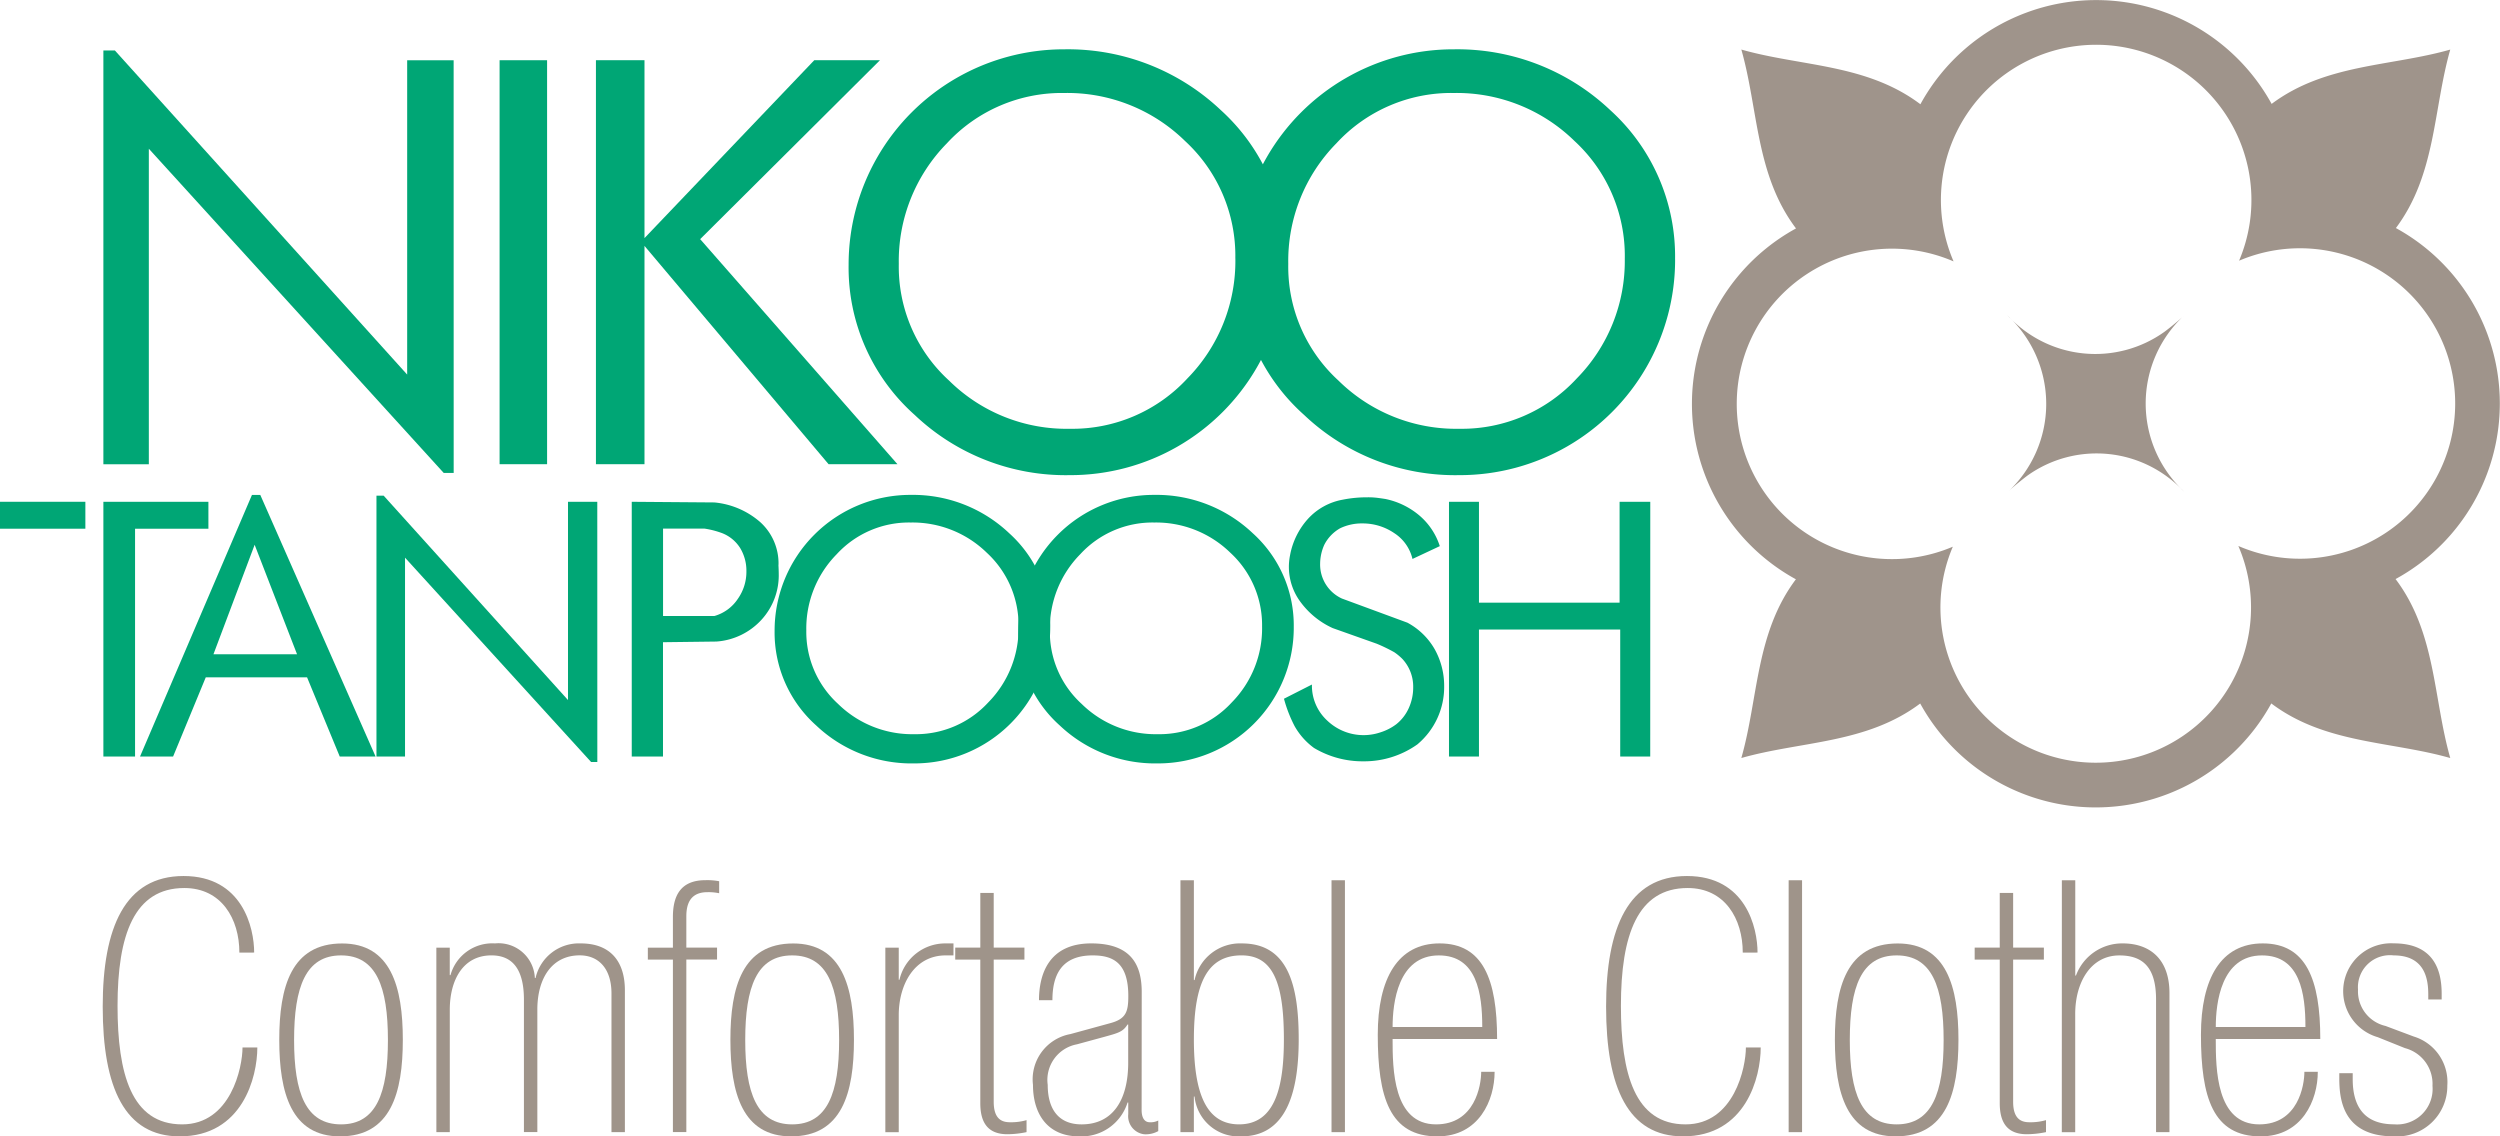
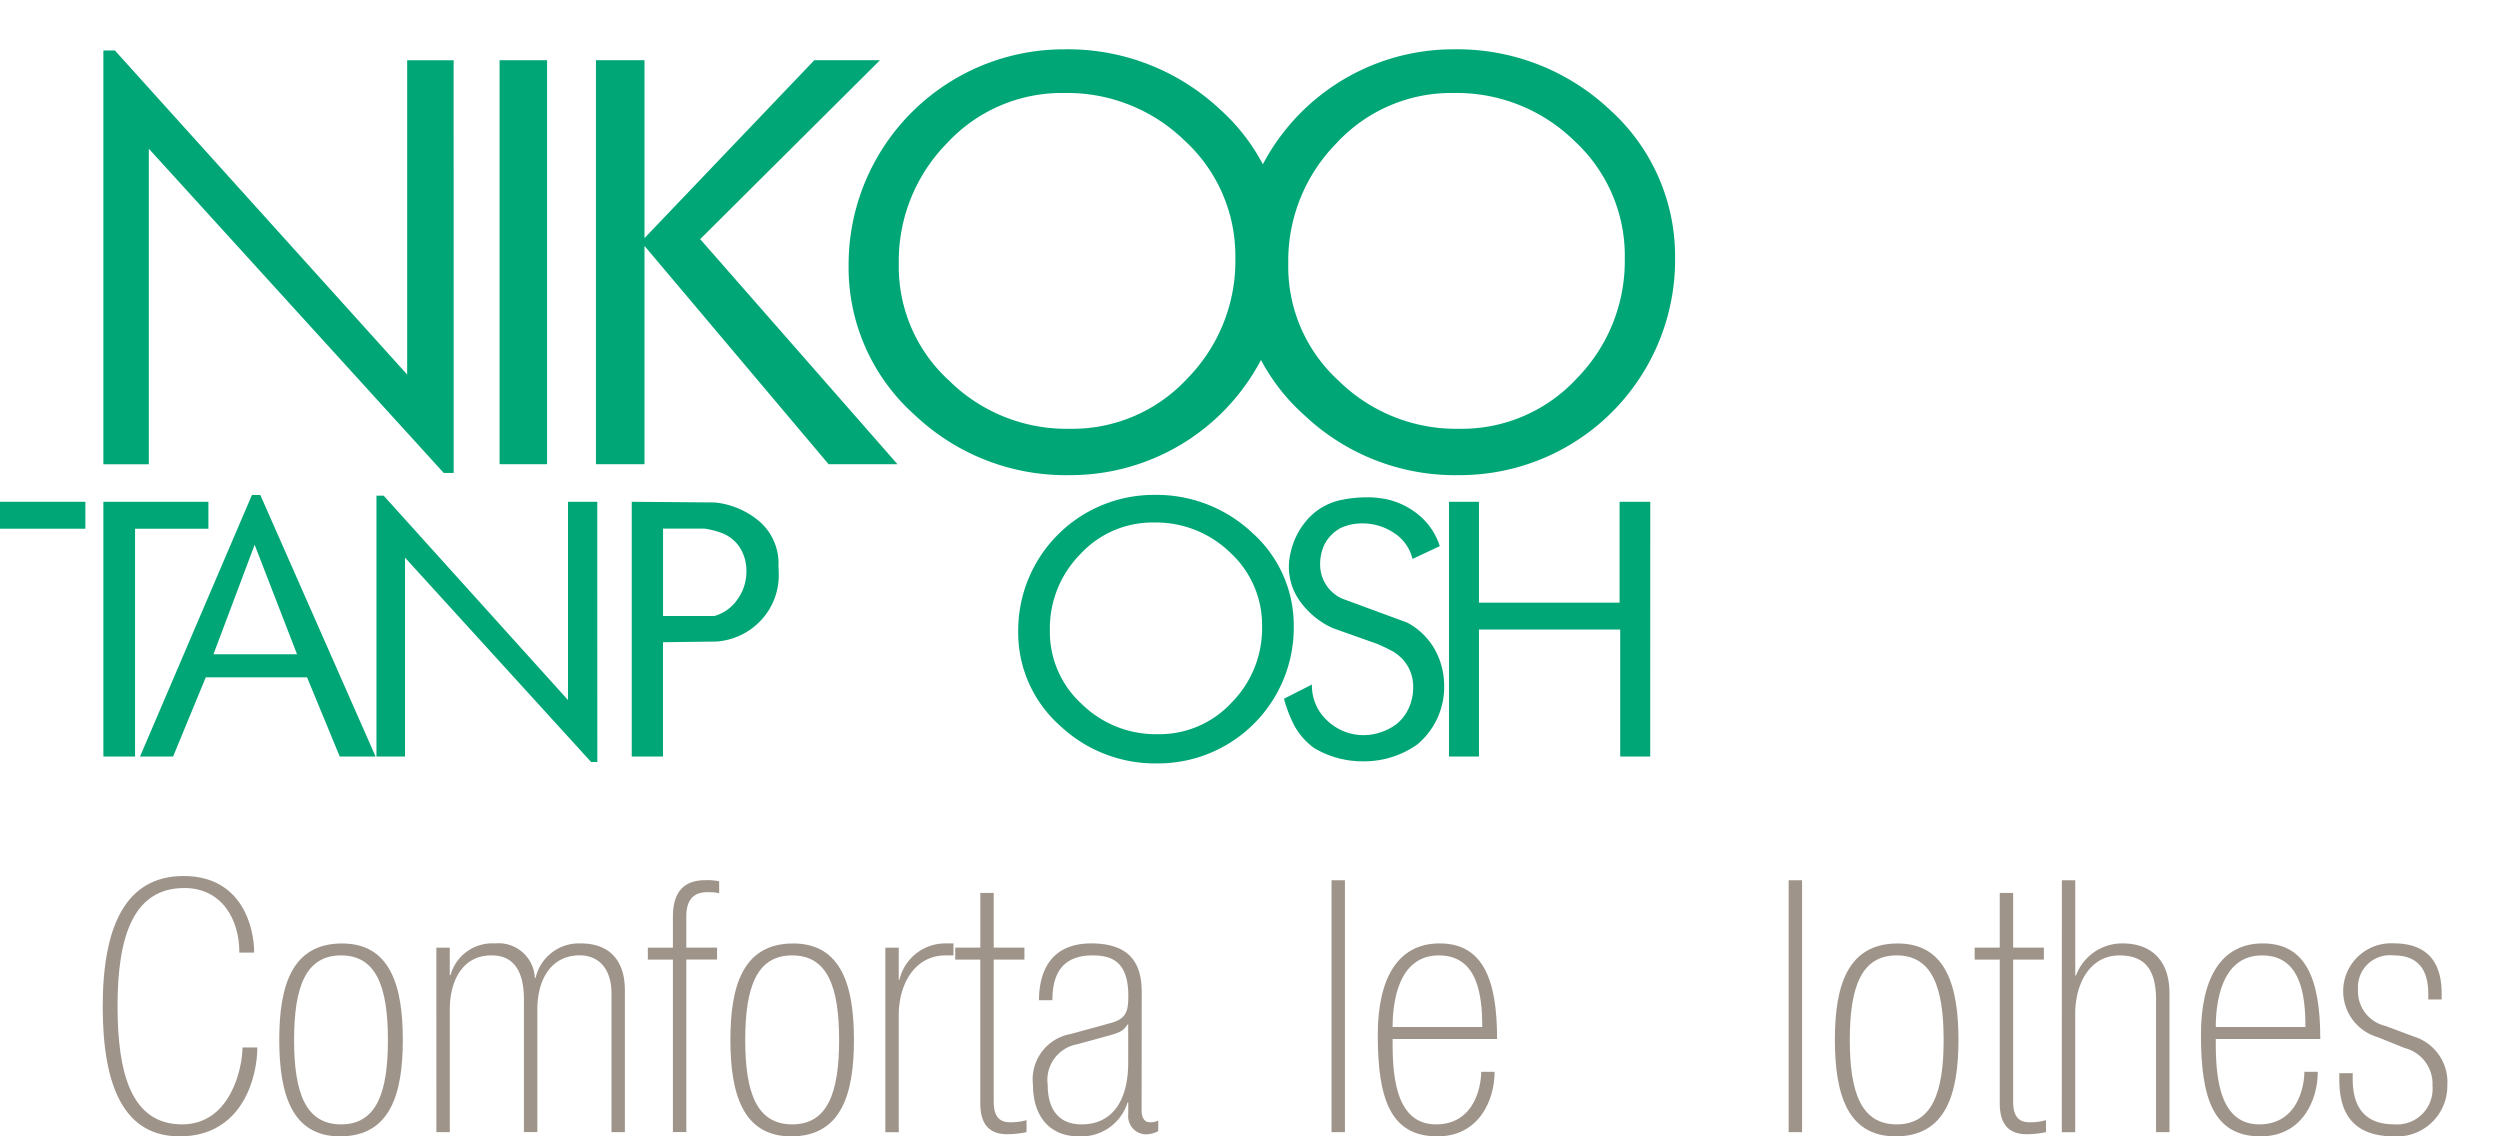
<svg xmlns="http://www.w3.org/2000/svg" width="176" height="80" viewBox="0 0 176 80">
  <g id="logo" transform="translate(-2219.982 -589.443)">
-     <path id="Path_7510" data-name="Path 7510" d="M2432.527,639.937a10.931,10.931,0,0,0,17.767-12.057,10.928,10.928,0,1,0,.051-20.083,10.93,10.93,0,1,0-20.1.049,10.928,10.928,0,1,0-.051,20.084,10.921,10.921,0,0,0,2.329,12.006m-2.227,2.228a14.124,14.124,0,0,1-2.4-3.195c-3.784,2.845-8.387,2.64-12.592,3.839,1.2-4.2.994-8.8,3.841-12.583a14.076,14.076,0,0,1,.008-24.7c-2.855-3.784-2.648-8.388-3.849-12.594,4.209,1.2,8.819.995,12.606,3.851a14.1,14.1,0,0,1,24.727-.024c3.781-2.831,8.378-2.628,12.576-3.825-1.2,4.195-1,8.787-3.828,12.565a14.08,14.08,0,0,1-.023,24.711c2.856,3.784,2.648,8.392,3.851,12.6-4.207-1.2-8.816-.992-12.6-3.844a14.093,14.093,0,0,1-22.317,3.2m16.223-18.073-.237-.23.224.243a8.37,8.37,0,0,0-11.08-1.166c-.393.3-.79.622-1.192.978l-.206.193a8.461,8.461,0,0,0-.009-12.474l.234.231-.223-.243a8.37,8.37,0,0,0,11.081,1.164q.589-.442,1.191-.976l.207-.193a8.459,8.459,0,0,0,.011,12.473" transform="translate(-72.732)" fill="#9f948b" fill-rule="evenodd" />
    <path id="Path_7511" data-name="Path 7511" d="M2239.1,648.273h-5.164v16.039h-2.23V646.378h7.394Z" transform="translate(-4.446 -21.609)" fill="#00a675" fill-rule="evenodd" />
    <path id="Path_7512" data-name="Path 7512" d="M2252.44,664.016h-2.523l-2.3-5.575h-7.132l-2.3,5.575h-2.328l7.881-18.419h.585Zm-5.529-7.2-2.985-7.708-2.9,7.708Z" transform="translate(-6.017 -21.313)" fill="#00a675" fill-rule="evenodd" />
-     <path id="Path_7513" data-name="Path 7513" d="M2278.218,664.433h-.438l-13.1-14.386v14h-2.011V645.68h.505l12.979,14.39V646.113h2.062Z" transform="translate(-16.184 -21.344)" fill="#00a675" fill-rule="evenodd" />
+     <path id="Path_7513" data-name="Path 7513" d="M2278.218,664.433h-.438l-13.1-14.386v14h-2.011V645.68h.505l12.979,14.39V646.113h2.062" transform="translate(-16.184 -21.344)" fill="#00a675" fill-rule="evenodd" />
    <path id="Path_7514" data-name="Path 7514" d="M2301.936,650.816c.014.289.021.493.021.624a4.634,4.634,0,0,1-1.2,3.228,4.747,4.747,0,0,1-3.183,1.55l-3.765.047v8.048h-2.2V646.379l5.821.046a5.711,5.711,0,0,1,3.227,1.387,3.917,3.917,0,0,1,1.285,3m-4.024-2.245a6.1,6.1,0,0,0-1.186-.3h-2.919v6.152h3.616a2.949,2.949,0,0,0,1.652-1.212,3.308,3.308,0,0,0,.6-1.941,3.086,3.086,0,0,0-.431-1.617,2.629,2.629,0,0,0-1.335-1.084" transform="translate(-27.152 -21.61)" fill="#00a675" fill-rule="evenodd" />
-     <path id="Path_7515" data-name="Path 7515" d="M2327.215,654.93a9.56,9.56,0,0,1-9.582,9.57,9.755,9.755,0,0,1-6.886-2.664,8.772,8.772,0,0,1-2.936-6.664,9.559,9.559,0,0,1,9.58-9.576,9.855,9.855,0,0,1,6.937,2.7,8.751,8.751,0,0,1,2.888,6.636m-2.231-.047a6.936,6.936,0,0,0-2.235-5.216,7.488,7.488,0,0,0-5.358-2.128,6.907,6.907,0,0,0-5.208,2.231,7.444,7.444,0,0,0-2.141,5.35,6.858,6.858,0,0,0,2.235,5.188,7.454,7.454,0,0,0,5.357,2.133,6.928,6.928,0,0,0,5.217-2.236,7.423,7.423,0,0,0,2.134-5.323" transform="translate(-33.297 -21.313)" fill="#00a675" fill-rule="evenodd" />
    <path id="Path_7516" data-name="Path 7516" d="M2354.831,654.93a9.555,9.555,0,0,1-9.58,9.57,9.759,9.759,0,0,1-6.886-2.664,8.768,8.768,0,0,1-2.933-6.664,9.547,9.547,0,0,1,9.579-9.576,9.852,9.852,0,0,1,6.934,2.7,8.74,8.74,0,0,1,2.885,6.636m-2.23-.047a6.927,6.927,0,0,0-2.232-5.216,7.49,7.49,0,0,0-5.357-2.128,6.909,6.909,0,0,0-5.21,2.231,7.432,7.432,0,0,0-2.14,5.35,6.848,6.848,0,0,0,2.236,5.188,7.436,7.436,0,0,0,5.354,2.133,6.918,6.918,0,0,0,5.215-2.236,7.431,7.431,0,0,0,2.135-5.323" transform="translate(-43.768 -21.313)" fill="#00a675" fill-rule="evenodd" />
    <path id="Path_7517" data-name="Path 7517" d="M2376.531,649.312l-1.918.9a2.975,2.975,0,0,0-1.281-1.816,3.932,3.932,0,0,0-2.235-.685,3.523,3.523,0,0,0-1.578.341,2.786,2.786,0,0,0-1.116,1.165,3.317,3.317,0,0,0-.292,1.331,2.635,2.635,0,0,0,1.531,2.45l4.612,1.7a4.845,4.845,0,0,1,1.931,1.886,5.268,5.268,0,0,1,.658,2.566,5.264,5.264,0,0,1-1.892,4.122,6.473,6.473,0,0,1-3.807,1.187,6.66,6.66,0,0,1-3.463-.94,4.849,4.849,0,0,1-1.361-1.527,9.546,9.546,0,0,1-.755-1.939l1.969-1a3.335,3.335,0,0,0,1.088,2.548,3.7,3.7,0,0,0,3.735.818,3.69,3.69,0,0,0,1.117-.572,3.05,3.05,0,0,0,.872-1.122,3.512,3.512,0,0,0,.317-1.472,2.864,2.864,0,0,0-.753-1.993,3.867,3.867,0,0,0-.576-.48,11.607,11.607,0,0,0-1.238-.6l-3.1-1.1a5.787,5.787,0,0,1-2.232-1.793,4.134,4.134,0,0,1-.773-3.321,5.233,5.233,0,0,1,1.258-2.57,4.348,4.348,0,0,1,2.445-1.355,8.631,8.631,0,0,1,1.723-.168,5.254,5.254,0,0,1,.609.024c.147.015.372.046.679.093a5.38,5.38,0,0,1,2.4,1.168,4.729,4.729,0,0,1,1.431,2.152" transform="translate(-55.192 -21.419)" fill="#00a675" fill-rule="evenodd" />
    <path id="Path_7518" data-name="Path 7518" d="M2398.444,664.313h-2.113v-8.941h-9.944v8.941h-2.11V646.379h2.11v7.1h9.9v-7.1h2.16Z" transform="translate(-62.286 -21.61)" fill="#00a675" fill-rule="evenodd" />
    <path id="Path_7519" data-name="Path 7519" d="M2256.367,624.911h-.7l-20.761-22.825V624.3h-3.2V595.167h.809l20.578,22.819v-22.13h3.271Z" transform="translate(-4.446 -2.172)" fill="#00a675" fill-rule="evenodd" />
    <rect id="Rectangle_503" data-name="Rectangle 503" width="3.344" height="28.44" transform="translate(2255.153 593.683)" fill="#00a675" />
    <path id="Path_7520" data-name="Path 7520" d="M2308.78,624.717h-4.849l-12.96-15.369v15.369h-3.418v-28.44h3.418V608.8l11.956-12.527h4.625l-12.661,12.6Z" transform="translate(-25.617 -2.594)" fill="#00a675" fill-rule="evenodd" />
    <path id="Path_7521" data-name="Path 7521" d="M2346.974,609.834a15.163,15.163,0,0,1-15.195,15.182,15.444,15.444,0,0,1-10.919-4.233,13.886,13.886,0,0,1-4.658-10.563,15.157,15.157,0,0,1,15.193-15.182,15.66,15.66,0,0,1,11,4.271,13.893,13.893,0,0,1,4.574,10.525m-3.542-.074a10.985,10.985,0,0,0-3.539-8.266,11.839,11.839,0,0,0-8.5-3.381,11,11,0,0,0-8.265,3.54,11.821,11.821,0,0,0-3.388,8.488,10.85,10.85,0,0,0,3.542,8.22,11.763,11.763,0,0,0,8.5,3.391,11.018,11.018,0,0,0,8.27-3.539,11.8,11.8,0,0,0,3.383-8.452" transform="translate(-36.478 -2.123)" fill="#00a675" fill-rule="evenodd" />
    <path id="Path_7522" data-name="Path 7522" d="M2391.128,609.834a15.162,15.162,0,0,1-15.194,15.182,15.435,15.435,0,0,1-10.919-4.233,13.893,13.893,0,0,1-4.655-10.563,15.157,15.157,0,0,1,15.19-15.182,15.665,15.665,0,0,1,11,4.271,13.878,13.878,0,0,1,4.575,10.525m-3.539-.074a10.994,10.994,0,0,0-3.539-8.266,11.852,11.852,0,0,0-8.5-3.381,10.98,10.98,0,0,0-8.263,3.54,11.8,11.8,0,0,0-3.39,8.488,10.863,10.863,0,0,0,3.536,8.22,11.79,11.79,0,0,0,8.5,3.391,11.011,11.011,0,0,0,8.27-3.539,11.791,11.791,0,0,0,3.385-8.452" transform="translate(-53.218 -2.123)" fill="#00a675" fill-rule="evenodd" />
    <rect id="Rectangle_504" data-name="Rectangle 504" width="6.01" height="1.896" transform="translate(2219.982 624.768)" fill="#00a675" />
    <path id="Path_7523" data-name="Path 7523" d="M2241.252,694.23c0-2.384-1.268-4.544-3.877-4.544-3.529,0-4.7,3.3-4.7,8.295,0,4.768.969,8.344,4.548,8.344,3.43,0,4.25-4.023,4.25-5.413h1.043c0,2.085-1.043,6.257-5.468,6.257-3.853,0-5.417-3.4-5.417-9.139,0-5.564,1.565-9.189,5.691-9.189,4.151,0,4.971,3.651,4.971,5.389Z" transform="translate(-4.418 -37.726)" fill="#9f948a" />
    <path id="Path_7524" data-name="Path 7524" d="M2255.921,710.071c-3.43,0-4.275-3.055-4.275-6.8,0-3.725.845-6.78,4.424-6.78,3.429,0,4.275,3.055,4.275,6.78,0,3.75-.845,6.8-4.424,6.8m.075-12.74c-2.486,0-3.306,2.211-3.306,5.96,0,3.726.82,5.936,3.306,5.936s3.3-2.21,3.3-5.936c0-3.749-.819-5.96-3.3-5.96" transform="translate(-12.004 -40.628)" fill="#9f948a" />
    <path id="Path_7525" data-name="Path 7525" d="M2269.457,696.785h.944v1.937h.051a3.054,3.054,0,0,1,3.131-2.235,2.559,2.559,0,0,1,2.809,2.433h.05a3.13,3.13,0,0,1,3.181-2.433c2.062,0,3.107,1.241,3.107,3.3v9.984h-.944v-9.761c0-1.738-.895-2.682-2.237-2.682-1.938,0-2.982,1.59-2.982,3.824v8.619h-.944V700.46c0-1.937-.646-3.13-2.287-3.13-2.038,0-2.933,1.788-2.933,3.824v8.619h-.944Z" transform="translate(-18.756 -40.628)" fill="#9f948a" />
    <path id="Path_7526" data-name="Path 7526" d="M2295.2,694.91h-1.765v-.844h1.765V691.9c0-1.49.546-2.583,2.287-2.583a4.377,4.377,0,0,1,.969.074v.845a3.707,3.707,0,0,0-.821-.075c-.82,0-1.49.372-1.49,1.689v2.211h2.162v.844h-2.162v12.145h-.945Z" transform="translate(-27.845 -37.909)" fill="#9f948a" />
    <path id="Path_7527" data-name="Path 7527" d="M2307.072,710.071c-3.429,0-4.274-3.055-4.274-6.8,0-3.725.845-6.78,4.423-6.78,3.431,0,4.275,3.055,4.275,6.78,0,3.75-.844,6.8-4.424,6.8m.075-12.74c-2.485,0-3.305,2.211-3.305,5.96,0,3.726.82,5.936,3.305,5.936s3.305-2.21,3.305-5.936c0-3.749-.82-5.96-3.305-5.96" transform="translate(-31.396 -40.628)" fill="#9f948a" />
    <path id="Path_7528" data-name="Path 7528" d="M2320.367,696.785h.944v2.26h.05a3.309,3.309,0,0,1,3.256-2.558h.547v.844h-.547c-2.213,0-3.306,2.062-3.306,4.2v8.245h-.944Z" transform="translate(-38.057 -40.628)" fill="#9f948a" />
    <path id="Path_7529" data-name="Path 7529" d="M2328.292,694.612h1.765v-3.849H2331v3.849h2.163v.844H2331v10.008c0,1.242.6,1.441,1.144,1.441a3.875,3.875,0,0,0,1.168-.149v.845a6.907,6.907,0,0,1-1.342.148c-1.342,0-1.914-.769-1.914-2.186V695.456h-1.765Z" transform="translate(-41.061 -38.456)" fill="#9f948a" />
    <path id="Path_7530" data-name="Path 7530" d="M2344.751,708.209c0,.621.248.869.571.869a1.177,1.177,0,0,0,.6-.123v.745a1.8,1.8,0,0,1-.994.223,1.283,1.283,0,0,1-1.118-1.415v-.819h-.05a3.4,3.4,0,0,1-3.4,2.383c-2.262,0-3.257-1.614-3.257-3.625a3.24,3.24,0,0,1,2.635-3.577l2.808-.769c1.119-.3,1.268-.82,1.268-1.913,0-2.36-1.094-2.857-2.51-2.857-2.187,0-2.833,1.366-2.833,3.155h-.945c0-1.764.646-4,3.678-4,2.858,0,3.554,1.564,3.554,3.427Zm-.945-6.01h-.05c-.323.522-.671.6-1.64.869l-1.914.522a2.55,2.55,0,0,0-2.062,2.856c0,1.688.746,2.781,2.385,2.781,2.213,0,3.281-1.738,3.281-4.346Z" transform="translate(-44.399 -40.628)" fill="#9f948a" />
-     <path id="Path_7531" data-name="Path 7531" d="M2353.828,689.321h.945v7.029h.049a3.272,3.272,0,0,1,3.331-2.582c3.257,0,4,2.955,4,6.755,0,4.023-1.02,6.829-4.051,6.829a3.124,3.124,0,0,1-3.281-2.806h-.049v2.508h-.945Zm.945,11.2c0,3.8.869,5.985,3.181,5.985,2.56,0,3.156-2.683,3.156-5.985,0-4.048-.795-5.911-2.982-5.911-2.385,0-3.354,1.913-3.354,5.911" transform="translate(-50.742 -37.908)" fill="#9f948a" />
    <rect id="Rectangle_505" data-name="Rectangle 505" width="0.944" height="17.733" transform="translate(2313.721 651.413)" fill="#9f948a" />
    <path id="Path_7532" data-name="Path 7532" d="M2377.245,703.218c0,2.086.025,6.009,3.056,6.009,2.734,0,3.181-2.731,3.181-3.7h.945c0,1.987-1.093,4.545-4.026,4.545-3.355,0-4.2-2.731-4.2-7.153,0-3.973,1.417-6.432,4.349-6.432,3.057,0,4.052,2.533,4.052,6.731Zm6.312-.844c0-2.36-.372-5.042-3.057-5.042-2.882,0-3.255,3.353-3.255,5.042Z" transform="translate(-59.224 -40.628)" fill="#9f948a" />
-     <path id="Path_7533" data-name="Path 7533" d="M2411.713,694.23c0-2.384-1.267-4.544-3.877-4.544-3.529,0-4.7,3.3-4.7,8.295,0,4.768.969,8.344,4.548,8.344,3.429,0,4.25-4.023,4.25-5.413h1.043c0,2.085-1.043,6.257-5.468,6.257-3.852,0-5.417-3.4-5.417-9.139,0-5.564,1.565-9.189,5.691-9.189,4.151,0,4.971,3.651,4.971,5.389Z" transform="translate(-69.041 -37.726)" fill="#9f948a" />
    <rect id="Rectangle_506" data-name="Rectangle 506" width="0.944" height="17.733" transform="translate(2345.903 651.413)" fill="#9f948a" />
    <path id="Path_7534" data-name="Path 7534" d="M2432.306,710.071c-3.431,0-4.275-3.055-4.275-6.8,0-3.725.844-6.78,4.424-6.78,3.43,0,4.275,3.055,4.275,6.78,0,3.75-.845,6.8-4.423,6.8m.074-12.74c-2.485,0-3.3,2.211-3.3,5.96,0,3.726.819,5.936,3.3,5.936s3.306-2.21,3.306-5.936c0-3.749-.821-5.96-3.306-5.96" transform="translate(-78.873 -40.628)" fill="#9f948a" />
    <path id="Path_7535" data-name="Path 7535" d="M2443.881,694.612h1.765v-3.849h.943v3.849h2.164v.844h-2.164v10.008c0,1.242.6,1.441,1.144,1.441a3.878,3.878,0,0,0,1.169-.149v.845a6.913,6.913,0,0,1-1.343.148c-1.342,0-1.913-.769-1.913-2.186V695.456h-1.765Z" transform="translate(-84.882 -38.456)" fill="#9f948a" />
    <path id="Path_7536" data-name="Path 7536" d="M2453.767,689.322h.944v6.706h.05a3.466,3.466,0,0,1,3.3-2.26c1.839,0,3.281,1.043,3.281,3.5v9.785h-.944v-9.339c0-2.309-.969-3.1-2.585-3.1-1.988,0-3.106,1.863-3.106,4.123v8.32h-.944Z" transform="translate(-88.63 -37.909)" fill="#9f948a" />
    <path id="Path_7537" data-name="Path 7537" d="M2470.58,703.218c0,2.086.025,6.009,3.058,6.009,2.732,0,3.181-2.731,3.181-3.7h.944c0,1.987-1.093,4.545-4.026,4.545-3.355,0-4.2-2.731-4.2-7.153,0-3.973,1.417-6.432,4.349-6.432,3.057,0,4.052,2.533,4.052,6.731Zm6.313-.844c0-2.36-.374-5.042-3.057-5.042-2.882,0-3.255,3.353-3.255,5.042Z" transform="translate(-94.608 -40.628)" fill="#9f948a" />
    <path id="Path_7538" data-name="Path 7538" d="M2491.489,700.435v-.373c0-1.166-.3-2.731-2.436-2.731a2.255,2.255,0,0,0-2.51,2.409,2.5,2.5,0,0,0,1.938,2.558l1.988.745a3.352,3.352,0,0,1,2.361,3.452,3.544,3.544,0,0,1-3.753,3.576c-3.6,0-3.852-2.582-3.852-4.1v-.349h.945v.422c0,1.838.746,3.179,2.907,3.179a2.5,2.5,0,0,0,2.709-2.706,2.6,2.6,0,0,0-1.939-2.659l-1.914-.769a3.372,3.372,0,0,1,1.119-6.606c2.883,0,3.38,1.962,3.38,3.551v.4Z" transform="translate(-100.557 -40.628)" fill="#9f948a" />
  </g>
</svg>